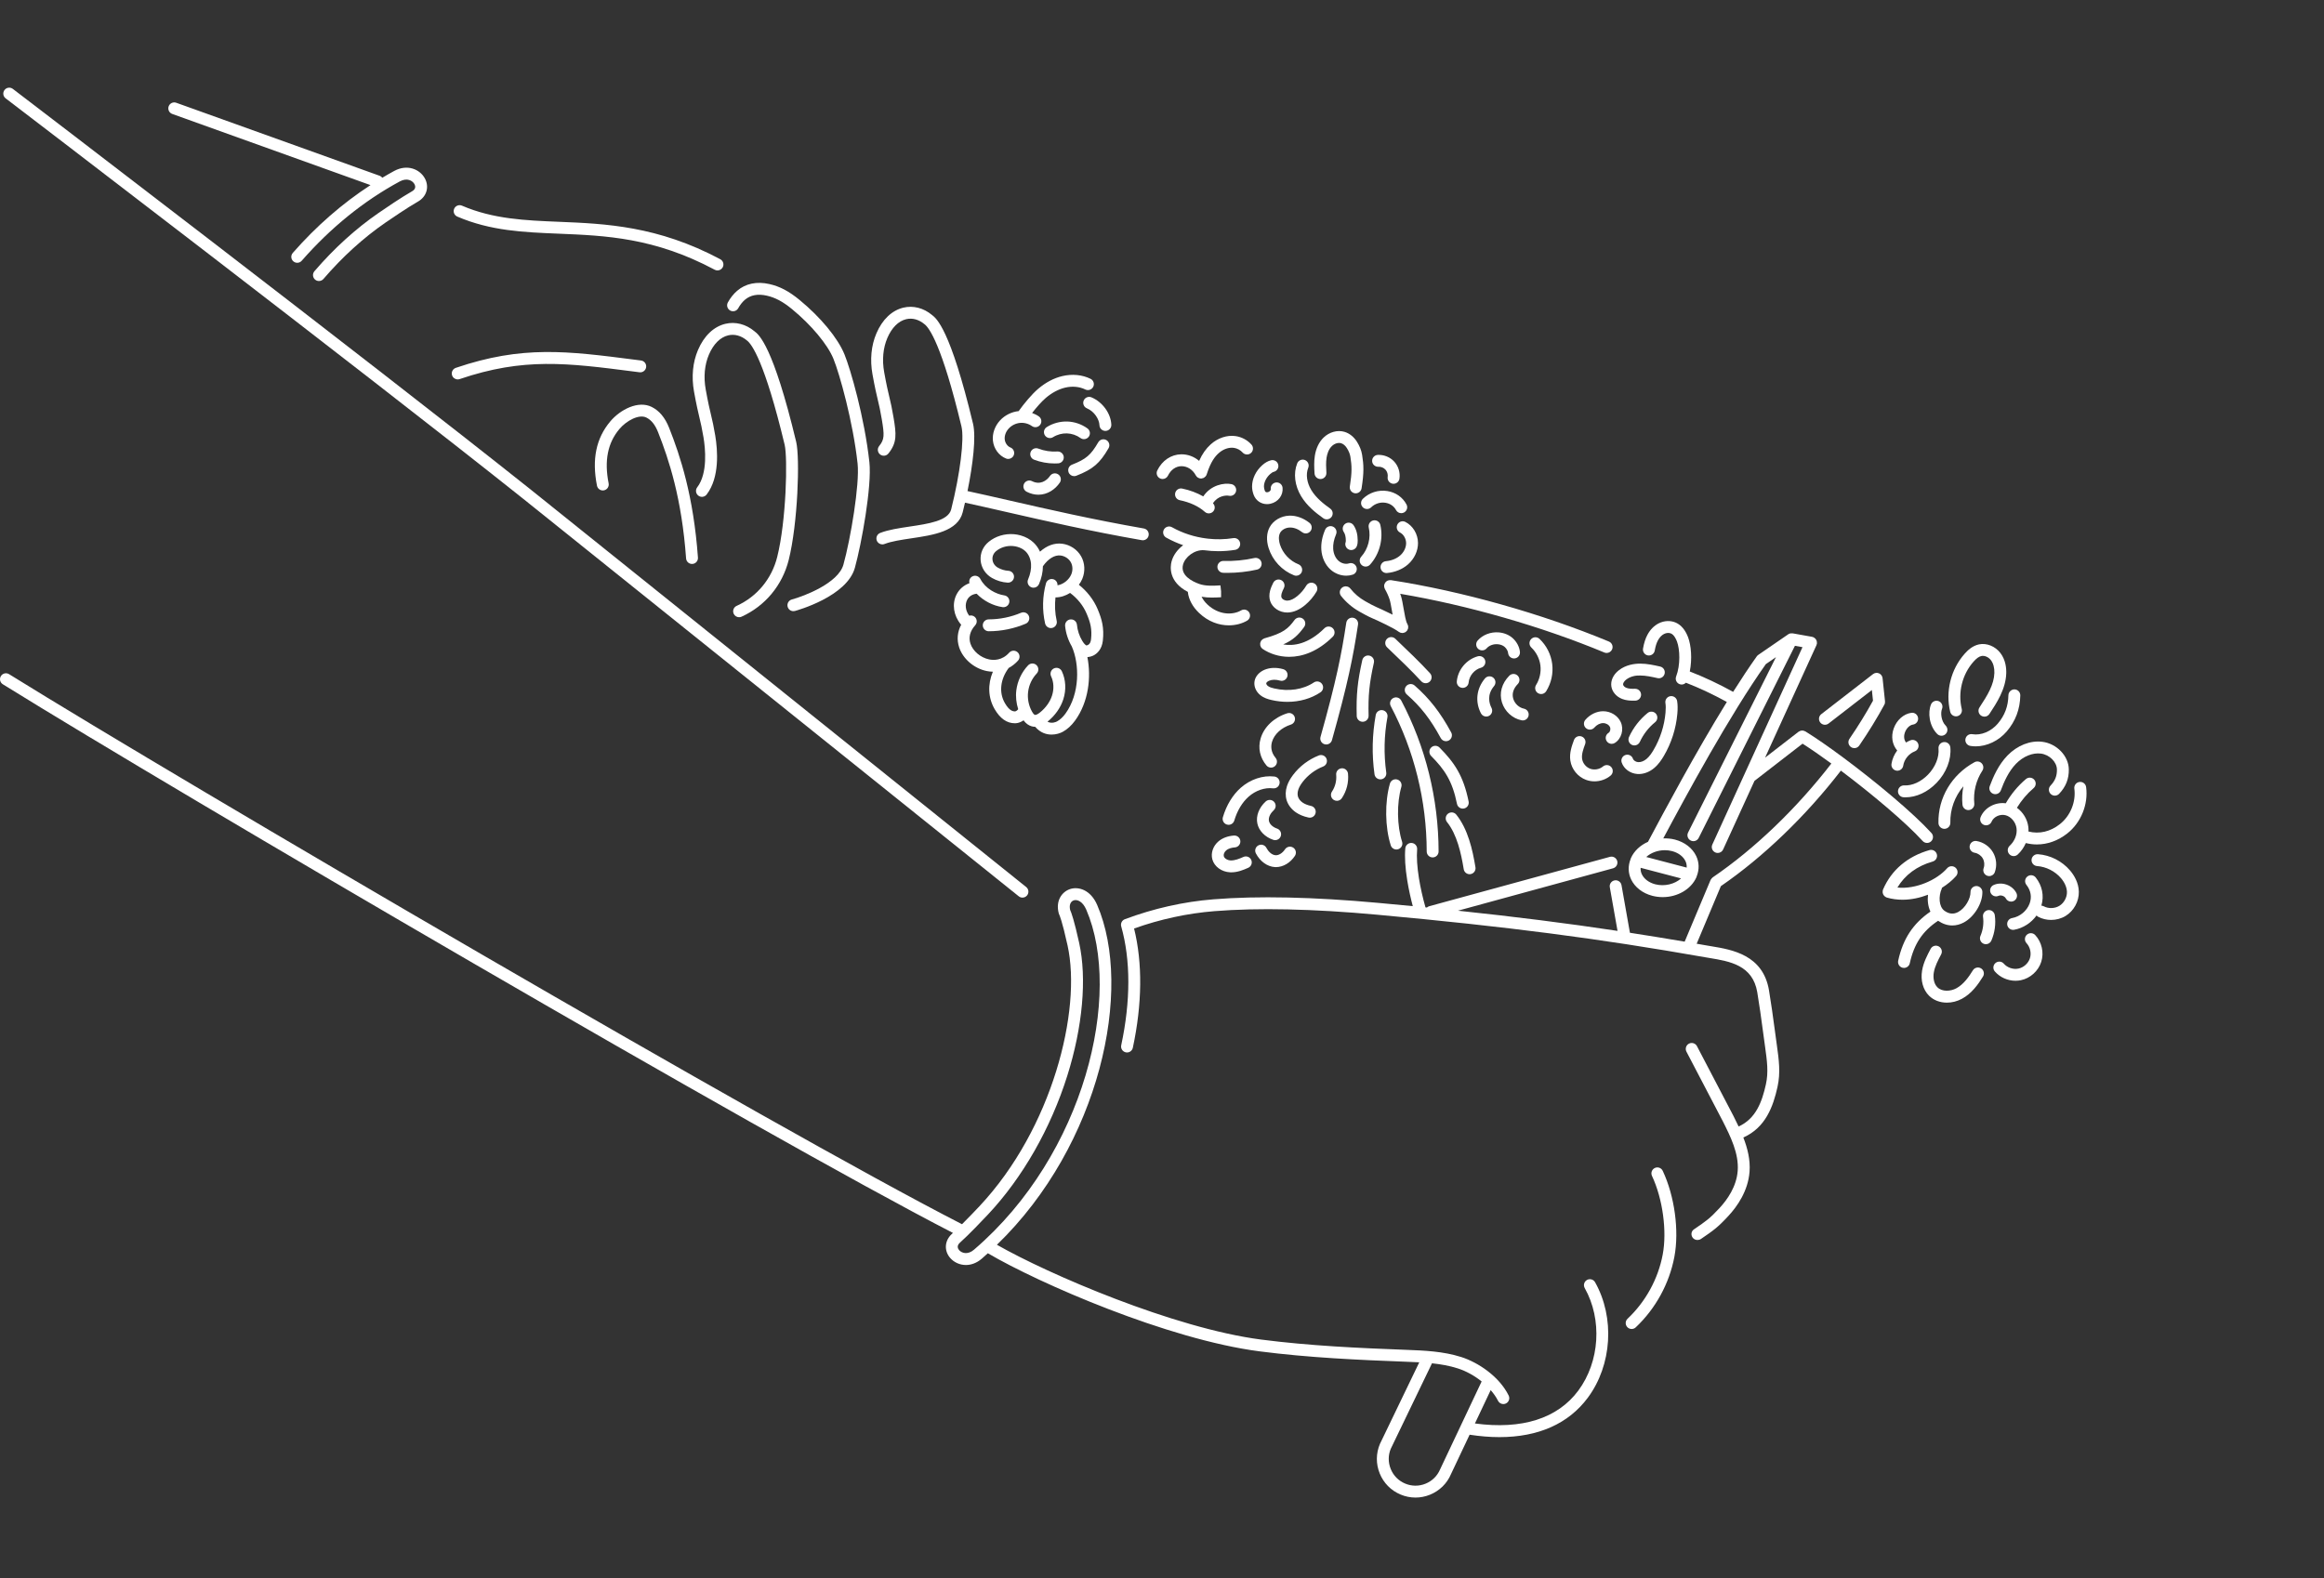
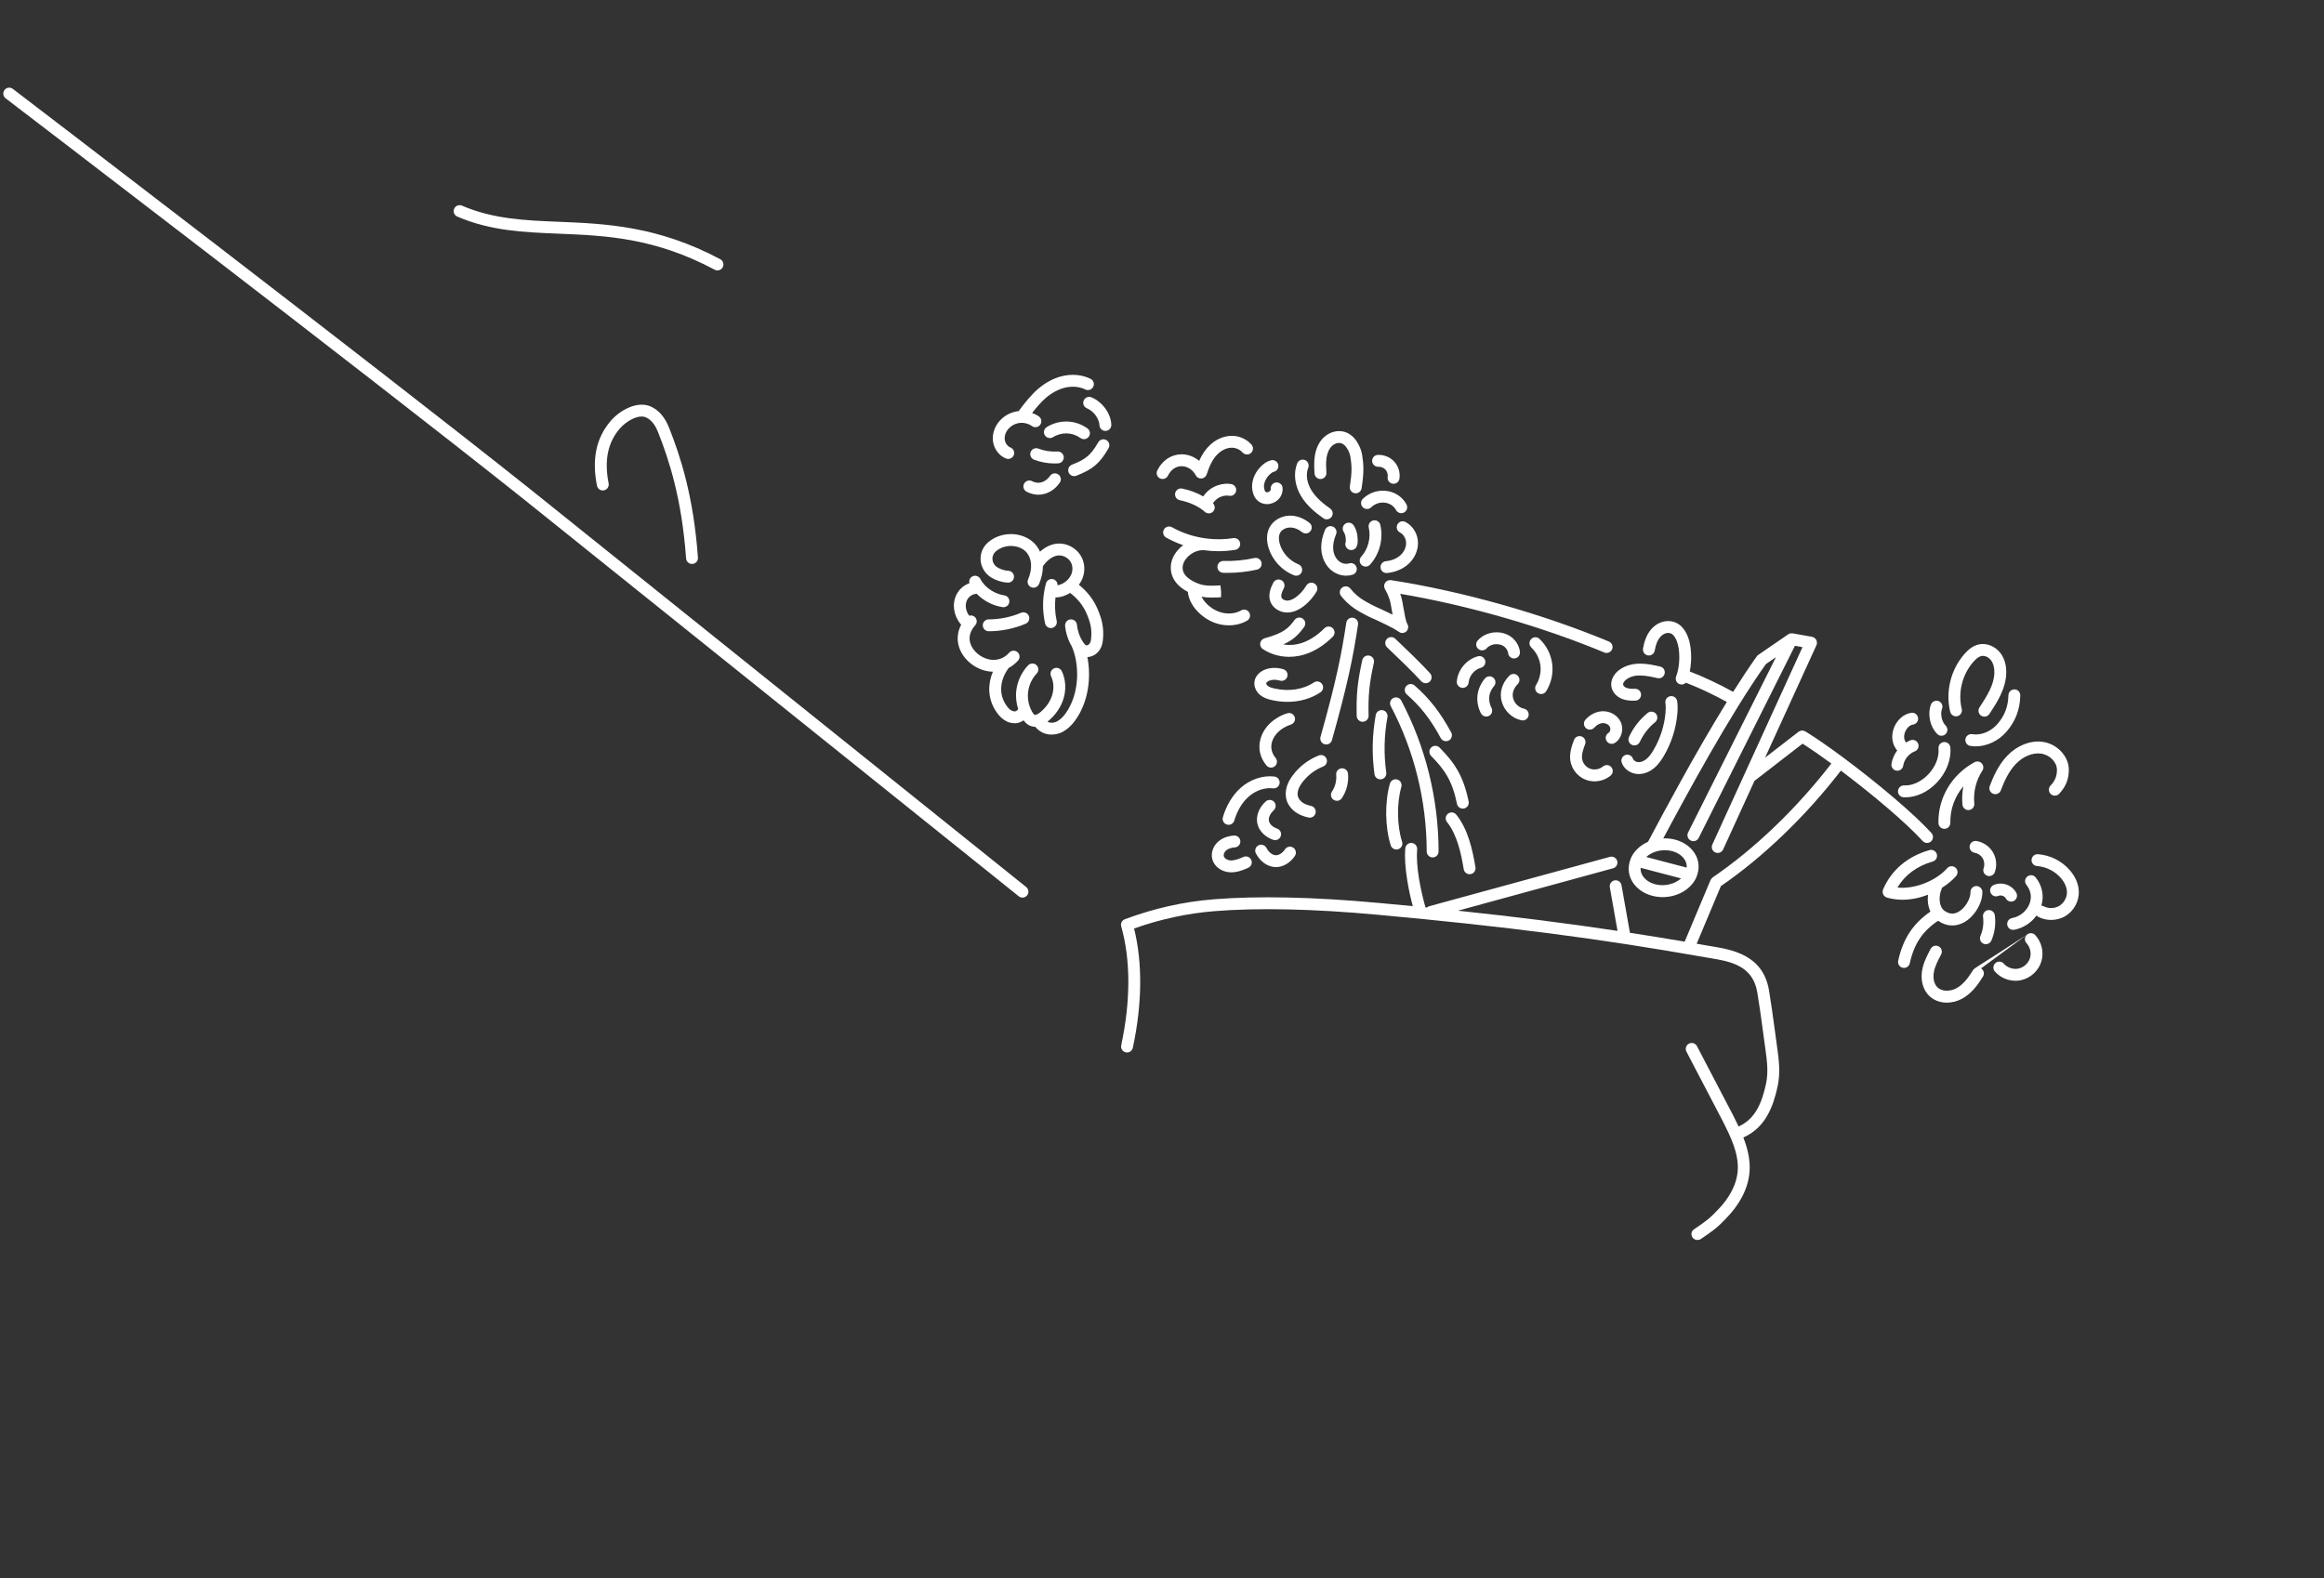
<svg xmlns="http://www.w3.org/2000/svg" width="265" height="180" viewBox="0 0 265 180">
  <rect x="0" y="0" width="265" height="180" fill="#333333" stroke="none" />
  <g fill="#FFF" fill-rule="evenodd" transform="translate(0 10)">
    <path d="M0.642,1.216 C1.045,1.524 41.186,32.17 59.692,46.918 L116.166,92.233 C116.29,92.333 116.44,92.382 116.589,92.382 C116.788,92.382 116.984,92.295 117.118,92.128 C117.352,91.837 117.305,91.411 117.014,91.176 L60.539,45.86 C42.019,31.102 1.867,0.447 1.464,0.139 C1.167,-0.087 0.742,-0.032 0.515,0.266 C0.288,0.564 0.344,0.989 0.642,1.216" />
-     <path d="M164.21 157.597C163.893 158.346 163.303 158.927 162.548 159.232 161.795 159.539 160.967 159.532 160.217 159.214 159.467 158.897 158.886 158.307 158.581 157.552 158.275 156.798 158.281 155.97 158.585 155.251L163.286 145.499C164.28 145.604 165.28 145.776 166.226 146.08 167.189 146.388 168.141 146.92 168.948 147.569L164.21 157.597zM111.062 132.542C110.334 133.167 109.654 132.918 109.374 132.599 109.231 132.435 109.05 132.104 109.46 131.739 110.476 130.831 112.041 129.182 112.668 128.515 116.6 124.326 119.808 118.709 121.701 112.7 123.455 107.127 123.949 101.604 123.055 97.548 122.493 95 122.168 94.097 122.026 93.787 121.9 93.253 122.056 92.829 122.431 92.698 122.843 92.557 123.462 92.826 123.863 93.754L123.863 93.753C128.006 103.354 123.767 121.646 111.062 132.542L111.062 132.542zM180.959 135.994C180.633 136.178 180.518 136.591 180.702 136.918 182.722 140.502 182.42 145.312 179.968 148.616 177.605 151.8 173.535 153.084 168.182 152.361L169.98 148.557C170.322 148.949 170.609 149.358 170.814 149.772 170.932 150.01 171.172 150.149 171.422 150.149 171.522 150.149 171.625 150.126 171.721 150.079 172.057 149.913 172.194 149.506 172.028 149.171 170.95 146.991 168.545 145.4 166.64 144.789 164.56 144.123 162.346 144.04 160.394 143.966 155.026 143.765 149.32 143.507 143.78 142.789 133.89 141.506 119.53 135.331 113.677 131.98 125.466 120.573 129.24 102.795 125.107 93.217L125.107 93.217C124.362 91.492 122.965 91.077 121.985 91.419 121.103 91.727 120.335 92.727 120.732 94.197 120.744 94.242 120.772 94.306 120.792 94.347 120.805 94.371 121.098 94.968 121.732 97.84 123.366 105.256 119.987 118.737 111.68 127.588 111.276 128.017 110.477 128.86 109.698 129.636 88.537 118.801 21.316 79.481 1.035 66.896.717 66.699.299 66.796.102 67.115-.095 67.432.002 67.85.32 68.047 20.483 80.56 87.021 119.483 108.664 130.629 108.629 130.661 108.59 130.698 108.557 130.728 107.705 131.489 107.619 132.652 108.355 133.492 108.775 133.972 109.423 134.287 110.138 134.287 110.724 134.287 111.356 134.075 111.944 133.571 112.182 133.367 112.41 133.156 112.642 132.947 118.475 136.38 133.187 142.782 143.606 144.133 149.203 144.859 154.943 145.117 160.343 145.321 160.827 145.339 161.327 145.358 161.836 145.386L157.351 154.692C156.893 155.775 156.883 156.971 157.325 158.061 157.766 159.151 158.606 160.004 159.689 160.462 160.241 160.696 160.822 160.813 161.405 160.813 161.963 160.813 162.523 160.705 163.057 160.488 164.147 160.047 165 159.207 165.447 158.15L167.576 153.644C168.764 153.825 169.899 153.919 170.974 153.919 175.405 153.919 178.851 152.394 181.056 149.424 183.817 145.704 184.157 140.288 181.882 136.252 181.699 135.926 181.286 135.811 180.959 135.994L180.959 135.994zM188.696 123.222C188.357 123.381 188.212 123.785 188.371 124.123 189.599 126.733 190.102 130.428 189.593 133.108 189.067 135.883 187.644 138.478 185.588 140.415 185.315 140.672 185.303 141.101 185.559 141.373 185.693 141.515 185.872 141.586 186.052 141.586 186.219 141.586 186.386 141.525 186.517 141.402 188.78 139.27 190.345 136.414 190.924 133.36 191.49 130.379 190.957 126.436 189.597 123.546 189.437 123.207 189.034 123.061 188.696 123.222" />
    <path d="M189.838 86.974C190.113 86.974 190.391 87.008 190.661 87.078 191.373 87.265 191.93 87.68 192.188 88.216 192.303 88.455 192.344 88.706 192.329 88.959L187.716 87.749C188.247 87.266 189.031 86.974 189.838 86.974M188.743 90.862C188.031 90.675 187.475 90.261 187.217 89.724 187.102 89.485 187.06 89.234 187.076 88.982L191.689 90.192C190.977 90.839 189.803 91.139 188.743 90.862M219.235 85.925C219.369 86.072 219.553 86.147 219.737 86.147 219.9 86.147 220.063 86.089 220.192 85.971 220.469 85.719 220.49 85.291 220.238 85.014 218.157 82.724 213.898 79.174 210.2 76.424 210.199 76.423 210.198 76.421 210.197 76.42 210.195 76.419 210.193 76.419 210.191 76.418 208.557 75.203 207.032 74.142 205.856 73.42 205.852 73.418 205.847 73.418 205.843 73.416 205.797 73.388 205.746 73.377 205.695 73.361 205.661 73.351 205.629 73.333 205.594 73.328 205.551 73.322 205.508 73.331 205.464 73.334 205.421 73.336 205.378 73.331 205.336 73.342 205.302 73.35 205.272 73.372 205.239 73.386 205.19 73.407 205.141 73.424 205.098 73.456 205.095 73.458 205.09 73.459 205.086 73.462L201.268 76.417 207.128 63.585C207.138 63.563 207.136 63.54 207.144 63.517 207.155 63.485 207.173 63.457 207.179 63.422 207.182 63.405 207.176 63.389 207.178 63.371 207.182 63.325 207.18 63.282 207.175 63.236 207.171 63.193 207.166 63.151 207.154 63.11 207.142 63.069 207.123 63.033 207.103 62.995 207.083 62.956 207.063 62.919 207.035 62.884 207.009 62.851 206.978 62.825 206.946 62.798 206.911 62.767 206.875 62.739 206.833 62.716 206.819 62.708 206.809 62.694 206.793 62.687 206.766 62.675 206.738 62.676 206.711 62.667 206.683 62.659 206.66 62.641 206.631 62.636L204.412 62.24C204.4 62.238 204.388 62.242 204.376 62.24 204.318 62.233 204.26 62.236 204.202 62.244 204.177 62.247 204.152 62.246 204.128 62.252 204.051 62.271 203.977 62.302 203.909 62.348L203.906 62.35C203.906 62.35 203.906 62.35 203.905 62.351L200.489 64.699C200.424 64.744 200.367 64.8 200.321 64.864 199.448 66.092 198.539 67.466 197.625 68.914 196.002 68.016 194.293 67.212 192.682 66.59 192.97 65.147 192.835 63.604 192.488 62.686 192.177 61.867 191.717 61.31 191.12 61.032 190.516 60.751 189.774 60.777 189.137 61.1 188.612 61.366 188.169 61.815 187.855 62.402 187.622 62.838 187.462 63.337 187.351 63.973 187.287 64.341 187.534 64.692 187.902 64.756 188.268 64.82 188.622 64.574 188.686 64.206 188.771 63.716 188.887 63.346 189.05 63.041 189.23 62.707 189.477 62.446 189.748 62.309 190.015 62.174 190.321 62.156 190.548 62.261 190.878 62.415 191.096 62.838 191.22 63.166 191.563 64.072 191.625 65.855 191.126 67.159 190.991 67.508 191.167 67.9 191.516 68.034 191.596 68.064 191.678 68.079 191.758 68.079 191.94 68.079 192.111 68 192.238 67.871 193.758 68.461 195.369 69.218 196.907 70.066 193.319 75.876 189.754 82.561 187.916 86.019 187.05 86.404 186.338 87.045 185.968 87.878 185.955 87.907 185.951 87.938 185.939 87.967 185.938 87.972 185.934 87.976 185.933 87.981 185.932 87.984 185.933 87.987 185.932 87.99 185.626 88.756 185.641 89.575 185.996 90.312 186.426 91.207 187.302 91.885 188.399 92.173 188.795 92.276 189.198 92.326 189.594 92.326 191.257 92.326 192.818 91.454 193.436 90.062 193.448 90.034 193.452 90.005 193.463 89.977 193.466 89.971 193.47 89.966 193.472 89.959 193.473 89.956 193.472 89.953 193.472 89.95 193.778 89.185 193.763 88.365 193.408 87.628 192.978 86.733 192.102 86.056 191.005 85.768 190.558 85.65 190.104 85.614 189.658 85.629 192.266 80.738 197.209 71.601 201.356 65.748L202.509 64.955 192.487 84.963C192.319 85.298 192.455 85.705 192.789 85.872 193.126 86.041 193.531 85.904 193.699 85.57L204.672 63.662 205.533 63.816 198.919 78.301C198.915 78.308 198.913 78.314 198.91 78.321L195.252 86.33C195.097 86.671 195.246 87.073 195.587 87.228 195.678 87.27 195.774 87.29 195.867 87.29 196.125 87.29 196.371 87.142 196.484 86.893L200.058 79.068 205.54 74.824C206.485 75.424 207.611 76.203 208.824 77.091 204.875 82.205 200.096 86.802 195.295 90.075 195.279 90.086 195.27 90.103 195.256 90.115 195.22 90.144 195.189 90.177 195.16 90.213 195.131 90.249 195.105 90.284 195.084 90.325 195.075 90.342 195.06 90.354 195.052 90.372L192.098 97.406C189.989 97.047 187.919 96.71 185.856 96.392L184.897 90.964C184.832 90.596 184.48 90.35 184.112 90.415 183.744 90.48 183.498 90.832 183.563 91.2L184.443 96.177C178.625 95.302 172.796 94.565 166.245 93.874L183.933 89.039C184.294 88.94 184.506 88.568 184.408 88.207 184.308 87.845 183.933 87.634 183.575 87.732L162.969 93.365C162.867 93.393 162.782 93.446 162.707 93.511 162.651 93.506 162.599 93.5 162.543 93.495 162.233 92.402 161.971 91.243 161.802 90.195 161.59 88.883 161.518 87.737 161.592 86.881 161.625 86.509 161.349 86.18 160.976 86.148 160.613 86.115 160.275 86.391 160.243 86.764 160.157 87.743 160.231 88.97 160.464 90.41 160.644 91.527 160.882 92.547 161.097 93.355 159.812 93.23 158.506 93.106 157.153 92.983 149.748 92.305 143.425 92.169 138.362 92.577 134.95 92.853 131.553 93.616 128.265 94.846 127.935 94.969 127.755 95.325 127.85 95.664 128.931 99.498 128.931 104.187 127.85 109.225 127.771 109.591 128.004 109.951 128.37 110.03 128.738 110.111 129.096 109.875 129.174 109.51 130.245 104.517 130.292 99.83 129.316 95.905 132.306 94.842 135.383 94.177 138.471 93.928 143.457 93.525 149.701 93.661 157.03 94.332 171.757 95.678 182.231 97.036 194.387 99.177L194.945 99.271C197.247 99.653 199.855 100.085 200.377 103.177 200.617 104.597 200.811 106.029 201.035 107.686L201.263 109.356C201.491 110.993 201.671 112.286 201.362 113.677 200.923 115.66 200.227 117.597 198.249 118.489 198.053 118.072 197.853 117.668 197.661 117.287L193.501 109.326C193.328 108.994 192.918 108.866 192.587 109.039 192.256 109.212 192.128 109.621 192.3 109.953L196.455 117.904C197.317 119.621 198.295 121.567 198.146 123.544 198.01 125.353 196.951 126.842 196.089 127.773 194.964 128.987 194.59 129.243 193.154 130.223 192.845 130.434 192.787 130.84 192.998 131.149 193.127 131.337 193.341 131.435 193.559 131.435 193.699 131.435 193.84 131.394 193.962 131.312 195.377 130.345 195.854 130.02 197.082 128.694 198.092 127.605 199.331 125.845 199.497 123.646 199.599 122.279 199.262 120.961 198.789 119.743 201.334 118.613 202.191 116.201 202.686 113.97 203.046 112.341 202.842 110.871 202.605 109.169L202.378 107.504C202.152 105.835 201.956 104.393 201.713 102.951 201.029 98.907 197.502 98.322 195.167 97.935L194.622 97.843C194.234 97.775 193.853 97.709 193.468 97.642L196.227 91.073C201.093 87.726 205.921 83.071 209.912 77.899 213.412 80.533 217.296 83.791 219.235 85.925M73.704 37.627C74.276 37.912 74.701 38.444 75.04 39.301 76.269 42.405 77.742 46.845 78.233 53.695 78.259 54.052 78.556 54.324 78.908 54.324 78.925 54.324 78.941 54.324 78.958 54.323 79.331 54.296 79.612 53.972 79.585 53.598 79.08 46.564 77.564 41.996 76.3 38.803 75.836 37.633 75.185 36.851 74.309 36.414 72.784 35.654 70.737 36.7 69.585 38.071 67.972 39.991 67.477 42.386 68.071 45.394 68.144 45.761 68.498 46.001 68.867 45.928 69.234 45.855 69.473 45.499 69.4 45.132 68.891 42.552 69.291 40.528 70.622 38.943 71.438 37.972 72.869 37.21 73.704 37.627M52.142 14.703C55.94 16.336 59.706 16.49 63.692 16.653 69.072 16.874 74.634 17.102 81.494 20.765 81.595 20.819 81.705 20.845 81.812 20.845 82.055 20.845 82.289 20.715 82.411 20.486 82.587 20.156 82.462 19.746 82.133 19.569 75 15.761 69.022 15.516 63.748 15.299 59.89 15.142 56.246 14.992 52.677 13.458 52.334 13.31 51.935 13.469 51.787 13.813 51.64 14.156 51.798 14.555 52.142 14.703" />
-     <path d="M208.508 72.527L213.445 68.705 213.573 69.92C212.788 71.352 211.886 72.815 210.889 74.272 210.678 74.581 210.757 75.002 211.066 75.214 211.183 75.294 211.316 75.332 211.448 75.332 211.664 75.332 211.876 75.229 212.008 75.037 213.073 73.479 214.035 71.913 214.865 70.381 214.931 70.261 214.958 70.124 214.943 69.988L214.665 67.354C214.639 67.109 214.483 66.898 214.257 66.802 214.032 66.705 213.771 66.739 213.576 66.889L207.678 71.455C207.382 71.684 207.328 72.11 207.557 72.406 207.787 72.702 208.212 72.755 208.508 72.527M83.266 25.42C83.596 25.599 84.006 25.477 84.184 25.148 84.384 24.781 84.66 24.432 84.941 24.192 85.576 23.649 86.416 23.492 87.436 23.723 88.411 23.944 89.273 24.405 90.316 25.263 92.519 27.073 94.371 29.294 95.035 30.923 95.746 32.664 97.273 38.143 97.788 42.863 98.045 45.228 96.985 51.494 96.173 54.404 95.585 56.51 91.726 57.988 90.289 58.379 89.929 58.477 89.716 58.85 89.814 59.21 89.896 59.512 90.169 59.71 90.467 59.71 90.526 59.71 90.585 59.703 90.645 59.687 90.886 59.621 96.562 58.046 97.478 54.769 98.231 52.072 99.432 45.448 99.135 42.717 98.581 37.636 96.983 32.109 96.29 30.411 95.535 28.562 93.576 26.188 91.177 24.216 89.96 23.215 88.93 22.673 87.736 22.401 86.296 22.075 85.024 22.338 84.06 23.163 83.652 23.511 83.273 23.986 82.994 24.501 82.815 24.83 82.937 25.241 83.266 25.42" />
-     <path d="M79.594 29.91C78.99 31.324 78.832 32.967 79.137 34.662 79.414 36.197 79.599 36.976 79.762 37.662 79.915 38.304 80.047 38.858 80.221 39.901 80.415 41.073 80.736 43.974 79.503 45.581 79.275 45.877 79.331 46.303 79.628 46.53 79.924 46.758 80.349 46.702 80.577 46.405 82.078 44.451 81.836 41.352 81.557 39.679 81.376 38.59 81.239 38.014 81.081 37.348 80.921 36.679 80.741 35.92 80.471 34.422 80.213 32.988 80.34 31.612 80.839 30.442 81.352 29.244 82.129 28.467 83.029 28.252 83.758 28.077 84.514 28.281 85.184 28.843 85.712 29.244 87.188 31.206 89.47 40.721 89.831 42.23 89.658 49.411 88.622 53.535 87.996 56.028 86.31 58.059 83.997 59.106 83.657 59.26 83.506 59.662 83.66 60.003 83.773 60.253 84.02 60.401 84.277 60.401 84.371 60.401 84.466 60.382 84.557 60.341 87.248 59.122 89.209 56.762 89.936 53.866 90.971 49.745 91.23 42.252 90.788 40.405 88.146 29.392 86.533 28.167 86.029 27.785 85.062 26.972 83.854 26.662 82.715 26.934 81.386 27.251 80.278 28.308 79.594 29.91M100.101 35.641C100.251 36.27 100.381 36.814 100.551 37.838 100.853 39.654 100.86 40.116 100.247 40.878 100.012 41.17 100.059 41.597 100.351 41.831 100.642 42.066 101.069 42.019 101.303 41.727 102.309 40.475 102.203 39.509 101.888 37.616 101.71 36.546 101.575 35.98 101.42 35.327 101.263 34.67 101.086 33.925 100.821 32.454 100.568 31.048 100.693 29.699 101.182 28.552 101.683 27.38 102.444 26.618 103.324 26.409 104.035 26.238 104.774 26.437 105.43 26.987 105.947 27.38 107.394 29.304 109.634 38.644 109.974 40.062 109.481 44.038 108.461 48.098 108.133 49.404 105.888 49.739 103.717 50.062 102.475 50.248 101.302 50.423 100.367 50.786 100.018 50.921 99.845 51.314 99.981 51.663 100.085 51.931 100.341 52.095 100.612 52.095 100.694 52.095 100.777 52.081 100.857 52.049 101.652 51.74 102.752 51.577 103.917 51.402 106.406 51.032 109.227 50.611 109.775 48.428 109.865 48.072 109.951 47.706 110.036 47.336 111.489 47.65 113.057 48.008 114.75 48.396 119.228 49.42 124.305 50.582 130.193 51.613 130.233 51.62 130.272 51.623 130.311 51.623 130.634 51.623 130.92 51.392 130.978 51.063 131.042 50.694 130.796 50.343 130.427 50.279 124.572 49.254 119.514 48.096 115.051 47.074 113.354 46.686 111.781 46.327 110.323 46.012 110.943 42.967 111.313 39.834 110.952 38.328 108.357 27.509 106.771 26.304 106.275 25.929 105.323 25.128 104.132 24.823 103.009 25.09 101.701 25.403 100.61 26.443 99.936 28.02 99.342 29.41 99.187 31.027 99.487 32.694 99.759 34.202 99.941 34.966 100.101 35.641M52.194 33.276C52.266 33.276 52.34 33.264 52.412 33.24 59.698 30.761 64.678 31.402 72.214 32.371L72.921 32.462C73.287 32.512 73.631 32.248 73.679 31.876 73.726 31.505 73.464 31.165 73.093 31.118L72.387 31.028C64.663 30.034 59.559 29.377 51.975 31.957 51.622 32.077 51.432 32.462 51.552 32.817 51.648 33.099 51.912 33.276 52.194 33.276M19.641 2.997L42.247 11.114C39.038 13.201 36.064 15.789 33.384 18.85 33.138 19.132 33.166 19.56 33.447 19.806 33.729 20.053 34.156 20.024 34.403 19.743 37.715 15.96 41.48 12.915 45.592 10.691 46.437 10.235 47.049 10.622 47.254 10.992 47.36 11.184 47.467 11.545 46.989 11.816 45.788 12.497 43.919 13.771 43.171 14.287 40.558 16.088 38.097 18.325 35.855 20.934 35.61 21.218 35.643 21.646 35.927 21.89 36.055 21.999 36.212 22.053 36.368 22.053 36.559 22.053 36.748 21.973 36.882 21.817 39.049 19.296 41.423 17.138 43.94 15.402 44.512 15.008 46.471 13.668 47.657 12.994 48.652 12.43 48.98 11.312 48.439 10.335 47.877 9.32 46.463 8.681 44.948 9.499 44.492 9.745 44.042 10.007 43.593 10.273 43.518 10.179 43.426 10.098 43.305 10.054L20.098 1.721C19.745 1.594 19.359 1.777 19.232 2.13 19.106 2.482 19.288 2.87 19.641 2.997M234.883 84.002C233.789 84.865 232.534 85.154 231.303 84.844 231.31 84.662 231.307 84.481 231.283 84.301 231.169 83.423 230.672 82.634 229.984 82.136 230.497 81.298 231.142 80.526 231.887 79.894 232.173 79.653 232.208 79.225 231.966 78.94 231.723 78.655 231.296 78.619 231.011 78.861 230.086 79.645 229.32 80.577 228.714 81.623 227.519 81.465 226.302 82.108 225.846 83.196 225.702 83.541 225.865 83.938 226.21 84.083 226.554 84.227 226.952 84.065 227.097 83.719 227.33 83.161 228.056 82.823 228.688 82.985 229.322 83.146 229.848 83.774 229.94 84.477 230.033 85.179 229.733 85.943 229.158 86.471 228.883 86.724 228.864 87.152 229.117 87.428 229.251 87.574 229.434 87.647 229.616 87.647 229.78 87.647 229.944 87.588 230.075 87.469 230.478 87.098 230.788 86.646 230.999 86.16 231.416 86.262 231.836 86.318 232.255 86.318 233.47 86.318 234.673 85.893 235.722 85.067 237.292 83.832 238.137 81.754 237.875 79.773 237.826 79.403 237.486 79.14 237.115 79.191 236.744 79.24 236.483 79.58 236.532 79.951 236.732 81.466 236.085 83.057 234.883 84.002" />
-     <path d="M226.884 79.669C226.753 80.019 226.93 80.41 227.281 80.54 227.632 80.674 228.022 80.494 228.153 80.144 228.507 79.197 229.024 77.997 229.883 77.114 230.705 76.269 231.768 75.837 232.711 75.953 233.695 76.076 234.536 76.911 234.547 77.776 234.557 78.51 234.338 79.058 233.815 79.608 233.558 79.88 233.57 80.308 233.841 80.566 233.972 80.691 234.14 80.752 234.307 80.752 234.487 80.752 234.666 80.681 234.799 80.541 235.565 79.733 235.916 78.849 235.902 77.759 235.883 76.227 234.526 74.814 232.878 74.609 231.506 74.436 230.026 75.022 228.911 76.169 227.877 77.233 227.285 78.598 226.884 79.669M232.378 87.431C232.012 87.409 231.681 87.685 231.653 88.058 231.626 88.432 231.907 88.756 232.28 88.783 233.315 88.858 234.336 89.375 235.01 90.165 235.436 90.666 235.677 91.224 235.689 91.736 235.704 92.354 235.361 92.987 234.835 93.312 234.31 93.637 233.589 93.661 233.043 93.371 232.956 93.325 232.863 93.302 232.771 93.296 233.102 92.189 232.878 91.032 232.128 90.085 231.896 89.792 231.469 89.741 231.176 89.975 230.883 90.207 230.833 90.633 231.065 90.926 231.577 91.572 231.705 92.332 231.427 93.068 231.108 93.91 230.324 94.557 229.43 94.716 229.062 94.782 228.817 95.134 228.883 95.502 228.941 95.83 229.226 96.06 229.549 96.06 229.588 96.06 229.628 96.057 229.668 96.05 230.694 95.867 231.623 95.258 232.224 94.418 232.276 94.476 232.335 94.529 232.408 94.568 232.862 94.809 233.372 94.928 233.883 94.928 234.465 94.928 235.048 94.772 235.547 94.465 236.483 93.887 237.07 92.803 237.044 91.704 237.019 90.651 236.486 89.809 236.042 89.287 235.124 88.21 233.788 87.534 232.378 87.431M231.112 96.621C230.839 96.877 230.824 97.305 231.08 97.579 231.496 98.025 231.652 98.716 231.467 99.297 231.282 99.879 230.755 100.354 230.158 100.477 229.559 100.601 228.889 100.375 228.488 99.915 228.243 99.633 227.815 99.604 227.533 99.849 227.25 100.094 227.22 100.523 227.467 100.805 228.055 101.481 228.935 101.866 229.823 101.866 230.027 101.866 230.232 101.846 230.433 101.804 231.511 101.581 232.424 100.758 232.758 99.708 233.092 98.658 232.822 97.459 232.07 96.654 231.814 96.38 231.385 96.366 231.112 96.621M225.895 100.455C225.576 100.259 225.159 100.357 224.963 100.675 224.489 101.442 223.895 102.285 223.073 102.728 222.433 103.073 221.459 103.149 220.916 102.609 220.478 102.174 220.418 101.453 220.508 100.921 220.627 100.217 220.991 99.527 221.344 98.86 221.519 98.529 221.393 98.119 221.062 97.944 220.73 97.769 220.32 97.896 220.146 98.227 219.762 98.953 219.326 99.777 219.172 100.696 218.982 101.817 219.277 102.891 219.961 103.57 220.487 104.093 221.223 104.363 222.001 104.363 222.572 104.363 223.166 104.218 223.716 103.921 224.819 103.326 225.548 102.307 226.115 101.387 226.312 101.069 226.213 100.651 225.895 100.455" />
+     <path d="M226.884 79.669C226.753 80.019 226.93 80.41 227.281 80.54 227.632 80.674 228.022 80.494 228.153 80.144 228.507 79.197 229.024 77.997 229.883 77.114 230.705 76.269 231.768 75.837 232.711 75.953 233.695 76.076 234.536 76.911 234.547 77.776 234.557 78.51 234.338 79.058 233.815 79.608 233.558 79.88 233.57 80.308 233.841 80.566 233.972 80.691 234.14 80.752 234.307 80.752 234.487 80.752 234.666 80.681 234.799 80.541 235.565 79.733 235.916 78.849 235.902 77.759 235.883 76.227 234.526 74.814 232.878 74.609 231.506 74.436 230.026 75.022 228.911 76.169 227.877 77.233 227.285 78.598 226.884 79.669M232.378 87.431C232.012 87.409 231.681 87.685 231.653 88.058 231.626 88.432 231.907 88.756 232.28 88.783 233.315 88.858 234.336 89.375 235.01 90.165 235.436 90.666 235.677 91.224 235.689 91.736 235.704 92.354 235.361 92.987 234.835 93.312 234.31 93.637 233.589 93.661 233.043 93.371 232.956 93.325 232.863 93.302 232.771 93.296 233.102 92.189 232.878 91.032 232.128 90.085 231.896 89.792 231.469 89.741 231.176 89.975 230.883 90.207 230.833 90.633 231.065 90.926 231.577 91.572 231.705 92.332 231.427 93.068 231.108 93.91 230.324 94.557 229.43 94.716 229.062 94.782 228.817 95.134 228.883 95.502 228.941 95.83 229.226 96.06 229.549 96.06 229.588 96.06 229.628 96.057 229.668 96.05 230.694 95.867 231.623 95.258 232.224 94.418 232.276 94.476 232.335 94.529 232.408 94.568 232.862 94.809 233.372 94.928 233.883 94.928 234.465 94.928 235.048 94.772 235.547 94.465 236.483 93.887 237.07 92.803 237.044 91.704 237.019 90.651 236.486 89.809 236.042 89.287 235.124 88.21 233.788 87.534 232.378 87.431M231.112 96.621C230.839 96.877 230.824 97.305 231.08 97.579 231.496 98.025 231.652 98.716 231.467 99.297 231.282 99.879 230.755 100.354 230.158 100.477 229.559 100.601 228.889 100.375 228.488 99.915 228.243 99.633 227.815 99.604 227.533 99.849 227.25 100.094 227.22 100.523 227.467 100.805 228.055 101.481 228.935 101.866 229.823 101.866 230.027 101.866 230.232 101.846 230.433 101.804 231.511 101.581 232.424 100.758 232.758 99.708 233.092 98.658 232.822 97.459 232.07 96.654 231.814 96.38 231.385 96.366 231.112 96.621C225.576 100.259 225.159 100.357 224.963 100.675 224.489 101.442 223.895 102.285 223.073 102.728 222.433 103.073 221.459 103.149 220.916 102.609 220.478 102.174 220.418 101.453 220.508 100.921 220.627 100.217 220.991 99.527 221.344 98.86 221.519 98.529 221.393 98.119 221.062 97.944 220.73 97.769 220.32 97.896 220.146 98.227 219.762 98.953 219.326 99.777 219.172 100.696 218.982 101.817 219.277 102.891 219.961 103.57 220.487 104.093 221.223 104.363 222.001 104.363 222.572 104.363 223.166 104.218 223.716 103.921 224.819 103.326 225.548 102.307 226.115 101.387 226.312 101.069 226.213 100.651 225.895 100.455" />
    <path d="M220.995 95.024C221.512 95.378 222.063 95.56 222.616 95.56 223.056 95.56 223.498 95.448 223.924 95.22 225.127 94.578 226.078 93.009 226.045 91.722 226.036 91.347 225.699 91.051 225.35 91.062 224.976 91.072 224.681 91.383 224.69 91.757 224.709 92.464 224.113 93.584 223.286 94.024 222.762 94.305 222.25 94.259 221.727 93.887 221.07 93.421 221.033 92.21 221.409 91.371 221.425 91.336 221.424 91.299 221.434 91.263 222.063 90.866 222.62 90.412 223.048 89.922 223.294 89.64 223.264 89.213 222.982 88.967 222.701 88.722 222.272 88.75 222.026 89.033 220.859 90.372 218.45 91.45 216.357 91.234 217.213 89.8 218.587 88.779 220.386 88.265 220.746 88.162 220.954 87.787 220.851 87.427 220.748 87.067 220.37 86.861 220.014 86.962 217.506 87.679 215.676 89.233 214.718 91.458 214.712 91.472 214.715 91.486 214.71 91.499 214.705 91.512 214.695 91.521 214.691 91.534 214.682 91.565 214.688 91.595 214.683 91.626 214.676 91.672 214.668 91.717 214.671 91.763 214.673 91.807 214.684 91.846 214.695 91.888 214.705 91.93 214.715 91.971 214.734 92.011 214.752 92.05 214.777 92.084 214.803 92.119 214.828 92.154 214.852 92.188 214.885 92.217 214.918 92.248 214.956 92.27 214.996 92.294 215.023 92.311 215.043 92.335 215.073 92.348 215.086 92.353 215.099 92.351 215.112 92.356 215.126 92.361 215.136 92.372 215.15 92.376 215.731 92.546 216.332 92.624 216.937 92.624 217.929 92.624 218.923 92.407 219.845 92.055 219.769 92.715 219.848 93.394 220.122 93.979 218.143 95.333 216.992 97.083 216.446 99.579 216.366 99.944 216.597 100.306 216.962 100.386 217.011 100.396 217.06 100.401 217.108 100.401 217.42 100.401 217.7 100.185 217.769 99.869 218.251 97.664 219.234 96.194 220.995 95.024M223.775 81.788C223.812 82.16 224.141 82.436 224.516 82.396 224.888 82.36 225.16 82.029 225.124 81.656 224.996 80.341 225.321 79.007 226.044 77.9 226.213 77.64 226.184 77.298 225.973 77.07 225.763 76.843 225.423 76.788 225.152 76.935 222.548 78.353 220.971 81.013 221.037 83.876 221.046 84.245 221.348 84.538 221.715 84.538 221.72 84.538 221.726 84.538 221.731 84.538 222.105 84.529 222.401 84.22 222.393 83.845 222.357 82.309 222.9 80.843 223.881 79.683 223.744 80.372 223.706 81.082 223.775 81.788M216.423 80.222C216.401 80.596 216.687 80.916 217.061 80.937 217.133 80.941 217.204 80.943 217.277 80.943 218.523 80.943 219.806 80.349 220.826 79.29 221.934 78.142 222.519 76.633 222.393 75.253 222.359 74.881 222.031 74.606 221.656 74.641 221.284 74.675 221.009 75.005 221.044 75.378 221.135 76.37 220.689 77.481 219.851 78.35 219.057 79.173 218.038 79.633 217.136 79.584 216.767 79.563 216.443 79.849 216.423 80.222M224.893 73.742C224.516 73.681 224.175 73.931 224.114 74.3 224.053 74.669 224.302 75.017 224.672 75.079 224.874 75.112 225.079 75.129 225.286 75.129 226.574 75.129 227.913 74.495 228.831 73.418 229.833 72.24 230.336 70.901 230.369 69.323 230.377 68.948 230.08 68.639 229.706 68.631 229.358 68.624 229.022 68.92 229.014 69.294 228.988 70.565 228.601 71.597 227.799 72.54 227.035 73.436 225.893 73.909 224.893 73.742" />
    <path d="M223.195 71.687C223.558 71.598 223.782 71.232 223.693 70.868 223.236 68.986 223.75 66.917 225.037 65.469 225.374 65.089 225.66 64.884 225.935 64.826 226.302 64.749 226.747 64.945 227.021 65.303 227.294 65.66 227.433 66.179 227.413 66.767 227.367 68.086 226.649 69.275 225.714 70.693 225.508 71.005 225.594 71.425 225.906 71.631 226.022 71.707 226.151 71.743 226.279 71.743 226.499 71.743 226.715 71.636 226.845 71.438 227.674 70.182 228.704 68.618 228.767 66.814 228.789 66.177 228.691 65.255 228.097 64.479 227.506 63.709 226.527 63.316 225.655 63.5 224.901 63.66 224.362 64.187 224.023 64.569 222.447 66.345 221.815 68.881 222.377 71.189 222.465 71.552 222.833 71.775 223.195 71.687M216.249 77.901C216.283 77.906 216.317 77.908 216.351 77.908 216.681 77.908 216.969 77.668 217.02 77.333 217.129 76.617 217.657 75.962 218.333 75.703 218.683 75.569 218.858 75.177 218.724 74.828 218.59 74.478 218.197 74.304 217.849 74.438 217.671 74.506 217.503 74.594 217.341 74.691 217.01 74.27 217.136 73.754 217.212 73.544 217.383 73.067 217.762 72.698 218.135 72.646 218.505 72.594 218.764 72.252 218.712 71.881 218.66 71.51 218.318 71.248 217.947 71.304 217.07 71.426 216.281 72.126 215.936 73.086 215.61 73.997 215.761 74.929 216.334 75.601 216 76.048 215.766 76.571 215.681 77.129 215.624 77.498 215.878 77.844 216.249 77.901M188.546 75.55C188.354 75.875 188.088 76.286 187.74 76.574 187.438 76.821 187.092 76.952 186.795 76.929 186.527 76.911 186.271 76.742 186.2 76.537 186.078 76.182 185.692 75.996 185.338 76.117 184.985 76.239 184.797 76.625 184.919 76.978 185.168 77.7 185.884 78.224 186.7 78.281 186.753 78.285 186.807 78.287 186.861 78.287 187.461 78.287 188.073 78.054 188.6 77.62 189.112 77.198 189.464 76.66 189.713 76.239 190.578 74.775 191.115 73.105 191.263 71.41 191.314 70.835 191.307 70.391 191.241 69.971 191.184 69.601 190.837 69.35 190.468 69.405 190.098 69.463 189.845 69.809 189.902 70.179 189.951 70.487 189.954 70.831 189.914 71.291 189.782 72.786 189.309 74.259 188.546 75.55M184.81 72.361C184.47 71.618 183.666 71.123 182.804 71.123L182.786 71.123C182.05 71.129 181.299 71.495 180.777 72.102 180.532 72.386 180.564 72.813 180.848 73.057 181.131 73.301 181.559 73.27 181.803 72.986 182.074 72.671 182.446 72.481 182.798 72.478L182.805 72.478C183.134 72.478 183.459 72.665 183.578 72.925 183.682 73.152 183.605 73.475 183.418 73.59 183.1 73.786 183.001 74.203 183.197 74.522 183.324 74.73 183.546 74.844 183.774 74.844 183.895 74.844 184.018 74.812 184.129 74.744 184.892 74.275 185.197 73.205 184.81 72.361M180.348 74.002C179.997 73.875 179.608 74.053 179.478 74.404 179.236 75.061 178.935 75.878 179.061 76.748 179.206 77.742 179.914 78.609 180.862 78.955 181.167 79.067 181.49 79.122 181.814 79.122 182.477 79.122 183.141 78.893 183.656 78.463 183.943 78.222 183.981 77.795 183.741 77.508 183.502 77.222 183.075 77.183 182.786 77.423 182.392 77.754 181.804 77.856 181.327 77.683 180.847 77.507 180.475 77.053 180.402 76.553 180.325 76.024 180.551 75.413 180.75 74.873 180.879 74.522 180.7 74.132 180.348 74.002" />
    <path d="M186.368 75.024C186.625 75.024 186.871 74.877 186.985 74.627 187.382 73.756 187.986 72.977 188.73 72.375 189.021 72.139 189.066 71.713 188.831 71.421 188.596 71.131 188.168 71.085 187.878 71.321 186.97 72.056 186.236 73.004 185.752 74.065 185.597 74.406 185.747 74.808 186.087 74.963 186.179 75.004 186.274 75.024 186.368 75.024M183.74 68.299C183.836 68.918 184.305 69.462 184.964 69.72 185.396 69.889 185.839 69.92 186.241 69.92 186.317 69.92 186.392 69.919 186.465 69.918 186.839 69.909 187.136 69.6 187.128 69.225 187.12 68.856 186.818 68.562 186.45 68.562L186.436 68.562C186.096 68.571 185.739 68.568 185.458 68.458 185.259 68.38 185.1 68.226 185.079 68.092 185.054 67.933 185.195 67.699 185.421 67.522 185.919 67.131 186.56 67.026 187.031 67.049 187.675 67.049 188.351 67.201 189.006 67.347 189.37 67.432 189.734 67.2 189.815 66.834 189.897 66.469 189.668 66.107 189.302 66.026 188.576 65.863 187.825 65.694 187.031 65.694L187.026 65.694C186.354 65.695 185.386 65.828 184.585 66.456 183.954 66.952 183.637 67.64 183.74 68.299M159.34 49.828C159.171 50.162 159.304 50.569 159.638 50.739 160.043 50.945 160.331 51.44 160.336 51.942 160.341 52.452 160.086 52.981 159.656 53.358 159.244 53.72 158.668 53.951 158.034 54.008 157.662 54.043 157.387 54.372 157.421 54.745 157.453 55.097 157.748 55.361 158.095 55.361 158.116 55.361 158.136 55.36 158.157 55.358 159.074 55.274 159.924 54.926 160.549 54.377 161.272 53.744 161.699 52.829 161.691 51.929 161.681 50.911 161.115 49.969 160.251 49.531 159.917 49.36 159.508 49.494 159.34 49.828M155.403 46.895C155.135 47.156 155.13 47.585 155.391 47.853 155.653 48.122 156.083 48.127 156.349 47.866 156.778 47.447 157.385 47.252 157.979 47.346 158.51 47.429 158.948 47.731 159.183 48.174 159.304 48.403 159.539 48.534 159.782 48.534 159.889 48.534 159.997 48.509 160.098 48.455 160.429 48.28 160.556 47.871 160.38 47.54 159.944 46.716 159.146 46.157 158.189 46.007 157.178 45.847 156.137 46.181 155.403 46.895M157.177 43.24C157.464 43.221 157.782 43.348 157.983 43.568 158.182 43.787 158.278 44.107 158.234 44.4 158.177 44.77 158.432 45.116 158.802 45.173 158.836 45.178 158.87 45.18 158.904 45.18 159.234 45.18 159.522 44.94 159.573 44.605 159.68 43.906 159.459 43.178 158.984 42.656 158.509 42.133 157.802 41.852 157.099 41.886 156.725 41.908 156.44 42.229 156.462 42.602 156.483 42.976 156.803 43.254 157.177 43.24M150.606 44.638C150.98 44.617 151.265 44.298 151.245 43.924 151.212 43.313 151.18 42.736 151.268 42.185 151.331 41.798 151.484 41.259 151.866 40.885 152.169 40.589 152.595 40.456 152.929 40.557 153.168 40.628 153.399 40.822 153.579 41.104 153.794 41.441 153.929 41.775 153.981 42.095 154.149 43.139 154.177 43.841 153.919 45.486 153.861 45.856 154.113 46.203 154.483 46.26 154.519 46.266 154.554 46.269 154.589 46.269 154.917 46.269 155.205 46.03 155.258 45.696 155.543 43.88 155.507 43.051 155.319 41.88 155.237 41.376 155.036 40.869 154.721 40.374 154.366 39.819 153.868 39.423 153.316 39.258 152.517 39.017 151.573 39.276 150.919 39.916 150.407 40.417 150.065 41.127 149.93 41.971 149.819 42.666 149.856 43.343 149.893 43.998 149.912 44.372 150.233 44.657 150.606 44.638M153.818 52.687C153.903 52.723 153.992 52.74 154.08 52.74 154.344 52.74 154.595 52.584 154.705 52.324 154.805 52.084 154.817 51.849 154.816 51.651 154.814 50.955 154.655 50.37 154.346 49.913 154.137 49.604 153.715 49.522 153.405 49.732 153.096 49.941 153.014 50.363 153.224 50.673 153.38 50.903 153.459 51.234 153.462 51.657 153.462 51.755 153.457 51.791 153.453 51.804 153.311 52.148 153.474 52.543 153.818 52.687" />
    <path d="M151.987 50.064C151.645 49.918 151.245 50.078 151.1 50.424 150.764 51.216 150.619 51.982 150.668 52.702 150.729 53.59 151.106 54.411 151.701 54.954 152.205 55.414 152.863 55.663 153.508 55.663 153.759 55.663 154.009 55.625 154.246 55.546 154.602 55.429 154.795 55.046 154.677 54.691 154.56 54.336 154.18 54.142 153.821 54.26 153.438 54.387 152.953 54.262 152.614 53.953 152.274 53.642 152.057 53.152 152.02 52.609 151.986 52.104 152.096 51.546 152.347 50.951 152.493 50.607 152.332 50.209 151.987 50.064M144.771 50.141C144.421 50.793 144.381 51.636 144.659 52.516 145.103 53.921 146.186 55.082 147.557 55.621 147.638 55.653 147.723 55.669 147.805 55.669 148.075 55.669 148.331 55.505 148.436 55.239 148.572 54.891 148.401 54.498 148.053 54.36 147.073 53.975 146.268 53.112 145.951 52.108 145.855 51.802 145.728 51.223 145.965 50.781 146.152 50.431 146.591 50.186 147.056 50.171 147.526 50.151 148.025 50.343 148.475 50.698 148.769 50.93 149.195 50.878 149.427 50.585 149.658 50.291 149.607 49.865 149.313 49.633 148.613 49.082 147.797 48.788 147.013 48.817 146.066 48.848 145.185 49.367 144.771 50.141M146.401 57.072C146.565 56.736 146.425 56.33 146.088 56.167 145.752 56.003 145.346 56.143 145.182 56.479 145.057 56.739 144.914 57.032 144.827 57.364 144.713 57.789 144.717 58.205 144.837 58.565 145.092 59.329 145.9 59.864 146.782 59.864 146.815 59.864 146.848 59.862 146.882 59.861 147.529 59.832 148.184 59.544 148.827 59.006 149.343 58.573 149.778 58.06 150.119 57.482 150.309 57.16 150.202 56.744 149.88 56.554 149.558 56.365 149.142 56.472 148.952 56.794 148.689 57.239 148.354 57.634 147.956 57.967 147.547 58.31 147.164 58.492 146.819 58.508 146.525 58.523 146.196 58.356 146.123 58.136 146.087 58.029 146.092 57.878 146.136 57.711 146.19 57.506 146.297 57.285 146.401 57.072M144.097 62.852C144.053 62.871 144.009 62.889 143.969 62.917 143.93 62.946 143.901 62.981 143.869 63.017 143.847 63.041 143.819 63.057 143.8 63.085 143.795 63.092 143.795 63.101 143.791 63.108 143.765 63.15 143.752 63.196 143.736 63.241 143.722 63.28 143.704 63.315 143.698 63.355 143.691 63.394 143.698 63.435 143.698 63.475 143.699 63.523 143.697 63.57 143.709 63.617 143.71 63.626 143.708 63.634 143.71 63.643 143.726 63.699 143.754 63.748 143.782 63.796 143.789 63.809 143.793 63.825 143.801 63.838 143.849 63.908 143.908 63.967 143.976 64.014 143.981 64.017 143.982 64.022 143.987 64.025 144.775 64.552 145.823 64.918 147.002 64.918 148.532 64.918 150.284 64.302 151.977 62.621 152.243 62.357 152.244 61.929 151.981 61.663 151.717 61.397 151.287 61.396 151.023 61.659 149.175 63.492 147.494 63.703 146.321 63.504 147.464 62.999 148.05 62.414 148.708 61.515 148.928 61.213 148.863 60.789 148.561 60.568 148.258 60.347 147.834 60.413 147.613 60.715 146.886 61.71 146.342 62.208 144.182 62.809 144.15 62.818 144.126 62.839 144.097 62.852M150.756 68.027C150.548 67.715 150.125 67.632 149.816 67.841 148.598 68.656 146.948 68.905 145.293 68.524 145.037 68.466 144.75 68.385 144.562 68.234 144.438 68.135 144.375 67.998 144.388 67.928 144.402 67.851 144.516 67.73 144.707 67.648 145.046 67.502 145.488 67.496 145.951 67.63 146.313 67.735 146.687 67.527 146.791 67.168 146.895 66.808 146.688 66.433 146.329 66.329 145.566 66.108 144.801 66.134 144.174 66.403 143.573 66.66 143.156 67.138 143.055 67.682 142.948 68.264 143.201 68.881 143.715 69.291 144.116 69.613 144.584 69.752 144.989 69.845 145.596 69.985 146.204 70.053 146.8 70.053 148.185 70.053 149.501 69.682 150.569 68.967 150.881 68.759 150.965 68.338 150.756 68.027M154.284 60.46C153.915 60.403 153.569 60.659 153.513 61.03 152.962 64.687 152.356 67.706 150.574 74.055 150.473 74.416 150.683 74.789 151.043 74.891 151.105 74.908 151.166 74.916 151.227 74.916 151.523 74.916 151.795 74.72 151.879 74.421 153.68 68.004 154.294 64.944 154.854 61.231 154.909 60.862 154.654 60.516 154.284 60.46M148.521 79.212C149.118 78.423 149.955 77.789 150.878 77.428 151.226 77.292 151.399 76.899 151.262 76.55 151.126 76.202 150.73 76.03 150.384 76.166 149.215 76.624 148.197 77.394 147.44 78.395 147.108 78.834 146.882 79.25 146.749 79.665 146.571 80.22 146.559 80.778 146.713 81.278 146.88 81.812 147.251 82.3 147.759 82.653 148.159 82.929 148.631 83.124 149.207 83.249 149.256 83.26 149.304 83.265 149.351 83.265 149.663 83.265 149.944 83.048 150.013 82.731 150.093 82.366 149.861 82.005 149.495 81.925 149.097 81.838 148.781 81.712 148.531 81.539 148.27 81.358 148.084 81.122 148.008 80.876 147.937 80.647 147.948 80.364 148.039 80.078 148.126 79.811 148.283 79.527 148.521 79.212M145.393 88.901C145.426 88.902 145.458 88.903 145.491 88.903 146.31 88.903 147.132 88.419 147.656 87.622 147.861 87.309 147.775 86.889 147.463 86.683 147.15 86.478 146.729 86.565 146.524 86.877 146.245 87.302 145.813 87.57 145.458 87.547 144.991 87.525 144.6 87.083 144.406 86.711 144.235 86.379 143.825 86.25 143.493 86.423 143.161 86.595 143.032 87.004 143.205 87.336 143.685 88.26 144.524 88.859 145.393 88.901M145.238 82.418C145.515 82.166 145.535 81.738 145.284 81.461 145.032 81.184 144.603 81.164 144.326 81.416 143.556 82.116 143.191 83.079 143.373 83.931 143.551 84.764 144.246 85.477 145.187 85.792 145.258 85.816 145.331 85.828 145.402 85.828 145.685 85.828 145.95 85.648 146.045 85.365 146.164 85.01 145.972 84.626 145.617 84.507 145.136 84.346 144.775 84.009 144.697 83.648 144.6 83.191 144.928 82.7 145.238 82.418M140.273 89.496C140.316 89.498 140.358 89.499 140.399 89.499 141.117 89.499 141.774 89.232 142.337 88.979 142.678 88.826 142.831 88.425 142.677 88.084 142.525 87.742 142.123 87.588 141.782 87.743 141.306 87.956 140.8 88.157 140.333 88.142 139.962 88.126 139.617 87.916 139.549 87.665 139.493 87.461 139.603 87.183 139.811 87.004 140.098 86.754 140.511 86.677 140.807 86.655 141.18 86.628 141.461 86.303 141.434 85.93 141.407 85.557 141.082 85.279 140.709 85.303 139.99 85.356 139.372 85.59 138.923 85.98 138.315 86.507 138.047 87.308 138.241 88.022 138.468 88.847 139.302 89.453 140.273 89.496M145.155 79.917C145.539 79.961 145.866 79.698 145.91 79.327 145.956 78.956 145.692 78.618 145.321 78.572 143.998 78.413 142.569 78.891 141.48 79.854 140.556 80.671 139.852 81.831 139.443 83.208 139.336 83.567 139.541 83.944 139.9 84.051 139.964 84.07 140.029 84.079 140.093 84.079 140.385 84.079 140.655 83.889 140.742 83.594 141.079 82.46 141.645 81.518 142.378 80.869 143.181 80.159 144.22 79.804 145.155 79.917M147.195 72.647C147.552 72.534 147.748 72.153 147.635 71.797 147.521 71.439 147.143 71.242 146.784 71.357 145.264 71.84 144.128 72.917 143.744 74.237 143.427 75.323 143.665 76.415 144.412 77.311 144.547 77.471 144.739 77.554 144.933 77.554 145.086 77.554 145.24 77.502 145.366 77.397 145.654 77.157 145.692 76.73 145.452 76.442 144.876 75.753 144.913 75.068 145.044 74.616 145.298 73.743 146.123 72.989 147.195 72.647M143.037 53.647C141.884 53.904 140.698 54.015 139.516 53.98 139.509 53.98 139.502 53.98 139.495 53.98 139.13 53.98 138.83 54.27 138.818 54.637 138.807 55.01 139.101 55.323 139.475 55.334 139.633 55.339 139.791 55.342 139.949 55.342 141.086 55.342 142.222 55.217 143.331 54.97 143.697 54.889 143.927 54.527 143.846 54.161 143.764 53.796 143.398 53.568 143.037 53.647M132.273 44.567C132.369 44.614 132.47 44.636 132.57 44.636 132.82 44.636 133.061 44.496 133.179 44.256 133.511 43.577 134.072 43.182 134.717 43.173 135.38 43.172 136.008 43.564 136.352 44.22 136.359 44.231 136.37 44.238 136.376 44.249 136.415 44.313 136.459 44.374 136.518 44.423 136.569 44.466 136.63 44.494 136.691 44.519 136.711 44.528 136.726 44.543 136.747 44.55 136.747 44.55 136.748 44.55 136.749 44.55 136.754 44.552 136.759 44.551 136.763 44.553 136.826 44.571 136.89 44.582 136.952 44.582 136.963 44.582 136.973 44.577 136.984 44.577 137.01 44.576 137.034 44.569 137.059 44.565 137.117 44.555 137.171 44.54 137.224 44.517 137.238 44.51 137.253 44.511 137.267 44.504 137.279 44.498 137.286 44.486 137.298 44.479 137.349 44.448 137.394 44.41 137.436 44.366 137.452 44.35 137.47 44.337 137.484 44.319 137.532 44.258 137.572 44.188 137.597 44.109 137.598 44.108 137.598 44.107 137.599 44.106 137.599 44.106 137.599 44.105 137.599 44.105 138.064 42.642 138.549 42.062 138.964 41.688 139.477 41.225 140.127 41.001 140.699 41.083 141.076 41.138 141.438 41.332 141.693 41.615 141.943 41.892 142.371 41.915 142.65 41.665 142.928 41.414 142.95 40.986 142.7 40.708 142.23 40.187 141.589 39.843 140.894 39.742 139.93 39.6 138.866 39.952 138.056 40.683 137.51 41.176 137.091 41.771 136.734 42.567 136.163 42.084 135.451 41.812 134.697 41.818 133.54 41.835 132.517 42.524 131.962 43.661 131.797 43.997 131.937 44.402 132.273 44.567M140.144 46.547C140.513 46.622 140.869 46.388 140.945 46.022 141.021 45.656 140.786 45.297 140.42 45.221 139.572 45.043 138.083 45.312 137.204 46.62 136.501 46.221 135.697 45.91 134.802 45.726 134.435 45.648 134.077 45.887 134.001 46.253 133.926 46.619 134.162 46.978 134.529 47.053 135.693 47.293 136.681 47.753 137.386 48.384 137.515 48.5 137.676 48.557 137.838 48.557 138.024 48.557 138.209 48.48 138.342 48.331 138.584 48.061 138.564 47.656 138.311 47.403 138.879 46.526 139.82 46.48 140.144 46.547M122.482 44.31C122.564 44.31 122.647 44.295 122.728 44.264 124.614 43.53 125.404 42.855 126.406 41.123 126.593 40.799 126.482 40.385 126.158 40.197 125.834 40.01 125.419 40.121 125.232 40.445 124.389 41.904 123.83 42.381 122.237 43 121.888 43.136 121.716 43.529 121.851 43.878 121.955 44.146 122.211 44.31 122.482 44.31M123.204 39.962C123.324 40.049 123.463 40.091 123.601 40.091 123.81 40.091 124.018 39.994 124.15 39.811 124.369 39.508 124.302 39.084 123.999 38.865 123.336 38.384 122.519 38.104 121.7 38.078 120.881 38.056 120.048 38.278 119.355 38.716 119.039 38.916 118.944 39.334 119.144 39.651 119.344 39.967 119.763 40.062 120.079 39.862 120.545 39.567 121.117 39.416 121.656 39.433 122.208 39.45 122.758 39.638 123.204 39.962M121.298 42.129C121.274 41.755 120.933 41.475 120.578 41.497 119.836 41.548 119.086 41.432 118.397 41.167 118.048 41.034 117.656 41.207 117.522 41.556 117.388 41.906 117.562 42.298 117.911 42.432 118.651 42.716 119.45 42.863 120.245 42.863 120.386 42.863 120.527 42.859 120.666 42.85 121.04 42.825 121.322 42.502 121.298 42.129M125.755 63.071C125.912 61.621 125.658 60.659 125.165 59.487 124.707 58.399 123.949 57.436 123.021 56.698 123.176 56.486 123.311 56.265 123.407 56.035 123.762 55.185 123.713 54.22 123.277 53.452 122.834 52.673 122.027 52.137 121.117 52.017 120.239 51.905 119.359 52.232 118.59 52.924 118.41 52.531 118.164 52.179 117.859 51.89 117.461 51.512 116.945 51.227 116.368 51.066 115.368 50.787 114.272 50.904 113.362 51.387 113.148 51.502 112.942 51.638 112.751 51.792 112.093 52.321 111.754 53.097 111.82 53.922 111.886 54.751 112.367 55.498 113.107 55.919 113.665 56.237 114.289 56.423 114.911 56.458 115.278 56.473 115.604 56.192 115.625 55.819 115.645 55.445 115.36 55.125 114.986 55.105 114.572 55.082 114.154 54.956 113.777 54.742 113.423 54.539 113.201 54.201 113.17 53.813 113.14 53.443 113.297 53.091 113.6 52.848 113.726 52.746 113.86 52.658 113.999 52.583 114.604 52.261 115.335 52.185 116.004 52.371 116.369 52.473 116.688 52.647 116.926 52.873 117.289 53.216 117.522 53.746 117.566 54.324 117.607 54.867 117.491 55.478 117.229 56.091 117.082 56.435 117.242 56.833 117.586 56.98 117.673 57.017 117.763 57.035 117.852 57.035 118.115 57.035 118.365 56.881 118.475 56.623 118.772 55.928 118.915 55.245 118.92 54.586 119.532 53.719 120.266 53.274 120.942 53.361 121.425 53.425 121.868 53.716 122.099 54.122 122.326 54.521 122.348 55.054 122.156 55.514 121.908 56.111 121.269 56.652 120.584 56.76 120.603 56.446 120.414 56.151 120.099 56.066 119.74 55.97 119.366 56.181 119.268 56.542 118.865 58.029 118.831 59.608 119.17 61.11 119.241 61.425 119.521 61.639 119.831 61.639 119.88 61.639 119.931 61.634 119.981 61.622 120.345 61.54 120.574 61.177 120.492 60.812 120.294 59.937 120.256 59.032 120.353 58.141 120.354 58.141 120.355 58.141 120.355 58.141 120.956 58.141 121.525 57.942 122.019 57.63 122.845 58.239 123.519 59.069 123.915 60.013 124.342 61.025 124.535 61.754 124.408 62.925 124.377 63.205 124.286 63.404 124.137 63.515 124.005 63.613 123.867 63.614 123.891 63.629 123.733 63.549 123.582 63.381 123.411 63.101 123.074 62.545 122.863 61.908 122.801 61.26 122.766 60.888 122.442 60.617 122.062 60.649 121.69 60.685 121.417 61.016 121.452 61.388 121.53 62.211 121.795 63.017 122.213 63.73 123.104 65.747 123.151 69.121 121.485 71.403 121.196 71.798 120.877 72.093 120.536 72.281 120.417 72.347 119.933 72.574 119.441 72.317 119.446 72.313 119.45 72.311 119.455 72.307 120.316 71.606 120.937 70.725 121.248 69.76 121.595 68.685 121.534 67.519 121.079 66.561 120.919 66.223 120.516 66.078 120.177 66.239 119.838 66.399 119.694 66.803 119.855 67.142 120.163 67.791 120.201 68.593 119.958 69.343 119.732 70.049 119.249 70.728 118.6 71.255 118.296 71.503 118.094 71.564 118.001 71.538 117.959 71.526 117.843 71.464 117.672 71.157 117.293 70.476 117.137 69.675 117.234 68.901 117.331 68.126 117.679 67.388 118.215 66.821 118.472 66.55 118.46 66.121 118.189 65.864 117.917 65.607 117.488 65.619 117.231 65.89 116.498 66.665 116.022 67.674 115.889 68.732 115.799 69.456 115.881 70.192 116.101 70.886 116.057 70.977 115.869 71.122 115.768 71.138 115.5 71.153 115.095 71.074 114.588 70.203 113.888 69.003 114.057 67.472 115.019 66.188 115.408 65.979 115.769 65.701 116.084 65.348 116.333 65.069 116.309 64.641 116.03 64.392 115.75 64.142 115.322 64.167 115.073 64.446 114.258 65.359 113.286 65.318 112.778 65.211 111.809 65.008 110.937 64.268 110.656 63.411 110.424 62.698 110.611 61.975 111.199 61.321 111.45 61.043 111.428 60.615 111.15 60.365 110.97 60.203 110.732 60.168 110.516 60.228 110.025 59.565 110.058 58.88 110.269 58.445 110.474 58.023 110.874 57.774 111.366 57.721 112.139 58.519 113.201 59.088 114.322 59.25 114.355 59.255 114.388 59.257 114.42 59.257 114.752 59.257 115.041 59.014 115.09 58.677 115.144 58.306 114.887 57.962 114.517 57.909 113.571 57.772 112.361 57.14 111.788 56.036 111.616 55.704 111.208 55.574 110.875 55.747 110.588 55.895 110.465 56.22 110.545 56.519 109.892 56.752 109.363 57.21 109.05 57.853 108.537 58.908 108.736 60.224 109.556 61.206 109.571 61.223 109.592 61.229 109.607 61.245 109.171 62.063 109.082 62.955 109.369 63.832 109.799 65.148 111.057 66.235 112.5 66.537 112.741 66.587 112.979 66.612 113.215 66.617 112.61 68.048 112.663 69.592 113.418 70.886 114.04 71.954 114.811 72.495 115.712 72.495 115.757 72.495 115.804 72.493 115.85 72.491 116.119 72.474 116.433 72.356 116.713 72.163 116.974 72.513 117.274 72.738 117.624 72.839 117.761 72.879 117.9 72.898 118.041 72.899 118.609 73.568 119.293 73.787 119.907 73.787 120.422 73.787 120.886 73.635 121.19 73.468 121.706 73.184 122.174 72.758 122.579 72.202 124.133 70.074 124.442 67.242 123.992 64.948 124.239 64.93 124.492 64.869 124.722 64.745 125.059 64.562 125.643 64.102 125.755 63.071" />
    <path d="M112.741 60.645C112.367 60.645 112.063 60.948 112.063 61.322 112.063 61.697 112.366 62 112.741 62L112.743 62C114.178 62 115.635 61.703 116.957 61.141 117.301 60.995 117.461 60.596 117.315 60.252 117.168 59.908 116.772 59.748 116.426 59.894 115.271 60.385 113.997 60.645 112.743 60.645 112.742 60.645 112.741 60.644 112.741 60.645M136.724 59.911C137.788 60.926 139.015 61.327 140.122 61.327 140.91 61.327 141.638 61.123 142.203 60.794 142.527 60.605 142.636 60.191 142.448 59.867 142.26 59.544 141.844 59.433 141.522 59.623 140.583 60.169 138.976 60.185 137.658 58.93 137.376 58.661 137.162 58.364 137.012 58.063 137.402 58.132 137.796 58.16 138.182 58.16 138.544 58.16 138.899 58.141 139.238 58.122L139.237 57.444 139.165 56.769C138.326 56.815 137.46 56.862 136.74 56.603 135.916 56.307 134.581 55.629 134.896 54.41 135.121 53.539 136.2 52.675 137.303 52.758 137.84 52.83 138.383 52.869 138.926 52.869 139.568 52.869 140.21 52.818 140.847 52.716 141.216 52.656 141.468 52.308 141.408 51.939 141.349 51.57 140.999 51.318 140.632 51.378 139.663 51.534 138.681 51.548 137.714 51.439 137.704 51.437 137.696 51.431 137.685 51.429 137.657 51.424 137.628 51.428 137.6 51.424 136.216 51.253 134.865 50.825 133.64 50.137 133.315 49.954 132.901 50.07 132.717 50.397 132.534 50.723 132.651 51.136 132.977 51.319 133.597 51.667 134.247 51.954 134.915 52.186 134.277 52.664 133.779 53.317 133.584 54.071 133.442 54.619 133.217 56.354 135.453 57.514 135.454 57.527 135.448 57.539 135.45 57.552 135.543 58.379 135.994 59.217 136.724 59.911M173.502 72.158C173.547 72.167 173.592 72.172 173.637 72.172 173.953 72.172 174.235 71.95 174.3 71.628 174.374 71.261 174.136 70.904 173.77 70.83 173.215 70.718 172.727 70.268 172.556 69.709 172.38 69.136 172.562 68.537 173.066 68.024 173.329 67.757 173.325 67.328 173.058 67.066 172.79 66.803 172.361 66.807 172.1 67.074 171.243 67.946 170.937 69.051 171.261 70.106 171.579 71.143 172.459 71.948 173.502 72.158M175.369 69.061C175.481 69.131 175.606 69.164 175.729 69.164 175.954 69.164 176.175 69.052 176.304 68.846 176.885 67.918 177.13 66.81 176.993 65.724 176.855 64.638 176.342 63.625 175.546 62.872 175.275 62.615 174.846 62.625 174.589 62.898 174.331 63.169 174.343 63.598 174.615 63.856 175.174 64.386 175.552 65.129 175.648 65.894 175.745 66.659 175.565 67.473 175.155 68.127 174.957 68.444 175.053 68.862 175.369 69.061M170.279 67.3C169.991 67.059 169.564 67.099 169.325 67.385 168.352 68.547 168.183 70.035 168.87 71.366 168.991 71.598 169.228 71.731 169.473 71.731 169.577 71.731 169.684 71.708 169.783 71.656 170.116 71.484 170.246 71.075 170.074 70.743 169.818 70.249 169.516 69.268 170.364 68.255 170.604 67.968 170.566 67.54 170.279 67.3M169.349 65.333C169.252 64.972 168.88 64.76 168.518 64.856 167.222 65.208 166.235 66.386 166.116 67.722 166.083 68.095 166.358 68.424 166.731 68.457 166.751 68.459 166.772 68.46 166.791 68.46 167.139 68.46 167.435 68.195 167.466 67.843 167.535 67.073 168.126 66.367 168.872 66.164 169.233 66.066 169.447 65.694 169.349 65.333M170.794 63.482C171.103 63.509 171.38 63.617 171.574 63.787 171.785 63.972 171.946 64.258 171.965 64.482 171.995 64.836 172.291 65.103 172.639 65.103 172.659 65.103 172.678 65.102 172.697 65.101 173.07 65.069 173.347 64.742 173.315 64.369 173.268 63.797 172.942 63.183 172.466 62.767 172.058 62.41 171.506 62.185 170.914 62.132 169.988 62.051 169.064 62.406 168.494 63.061 168.248 63.343 168.278 63.771 168.56 64.017 168.841 64.262 169.27 64.234 169.515 63.951 169.806 63.617 170.299 63.438 170.794 63.482M155.268 54.45C155.397 54.567 155.56 54.625 155.722 54.625 155.906 54.625 156.091 54.549 156.224 54.401 157.316 53.192 157.765 51.456 157.395 49.869 157.311 49.504 156.945 49.278 156.582 49.363 156.218 49.447 155.991 49.812 156.076 50.176 156.342 51.32 156.006 52.622 155.219 53.493 154.968 53.771 154.99 54.2 155.268 54.45M150.893 49.111C151.012 49.196 151.149 49.237 151.285 49.237 151.497 49.237 151.705 49.138 151.838 48.953 152.055 48.648 151.984 48.225 151.679 48.008 150.919 47.466 150.069 46.793 149.53 45.908 149.011 45.054 148.879 44.099 149.176 43.354 149.315 43.006 149.146 42.612 148.798 42.473 148.45 42.336 148.056 42.503 147.918 42.851 147.462 43.99 147.633 45.395 148.372 46.612 149.039 47.707 150.02 48.49 150.893 49.111M142.953 46.442C143.202 47.102 143.797 47.501 144.475 47.501 144.608 47.501 144.744 47.486 144.882 47.454 145.755 47.251 146.33 46.488 146.249 45.64 146.214 45.268 145.89 44.993 145.511 45.03 145.138 45.066 144.865 45.396 144.901 45.769 144.922 45.993 144.698 46.106 144.576 46.134 144.304 46.197 144.245 46.027 144.221 45.964 144.158 45.795 144.123 45.624 144.125 45.482 144.131 44.993 144.394 44.467 144.827 44.077 144.99 43.93 145.13 43.845 145.251 43.816 145.615 43.729 145.84 43.364 145.753 43 145.667 42.636 145.303 42.413 144.938 42.498 144.59 42.58 144.257 42.767 143.921 43.069 143.2 43.718 142.781 44.592 142.77 45.466 142.766 45.777 142.83 46.114 142.953 46.442M123.571 35.685C123.427 36.03 123.59 36.427 123.935 36.571 124.799 36.932 125.342 37.835 125.368 38.5 125.382 38.865 125.683 39.151 126.045 39.151 126.054 39.151 126.062 39.151 126.072 39.15 126.446 39.135 126.737 38.821 126.722 38.447 126.672 37.162 125.719 35.848 124.457 35.321 124.115 35.176 123.715 35.339 123.571 35.685M114.719 42.299C114.8 42.331 114.885 42.347 114.967 42.347 115.237 42.347 115.493 42.184 115.598 41.918 115.735 41.569 115.564 41.176 115.216 41.039 114.874 40.904 114.607 40.524 114.566 40.114 114.525 39.693 114.696 39.23 115.024 38.875 115.352 38.52 115.816 38.288 116.296 38.238 116.778 38.189 117.277 38.321 117.671 38.601 117.976 38.817 118.399 38.746 118.616 38.441 118.833 38.136 118.762 37.714 118.457 37.496 118.222 37.329 117.959 37.206 117.688 37.105 118.177 36.475 118.771 35.795 119.255 35.383 119.946 34.796 120.705 34.392 121.449 34.215 122.267 34.022 123.086 34.095 123.754 34.424 124.091 34.588 124.496 34.449 124.661 34.114 124.825 33.778 124.687 33.372 124.351 33.207 123.401 32.741 122.261 32.631 121.137 32.897 120.171 33.126 119.243 33.615 118.377 34.351 117.647 34.972 116.752 36.055 116.157 36.891 116.157 36.891 116.157 36.891 116.157 36.891 115.353 36.974 114.578 37.362 114.029 37.955 113.442 38.59 113.139 39.447 113.218 40.247 113.309 41.17 113.898 41.976 114.719 42.299M226.597 89.887C226.673 89.914 226.751 89.927 226.827 89.927 227.104 89.927 227.365 89.755 227.464 89.479 227.731 88.739 227.652 87.892 227.253 87.214 226.855 86.536 226.153 86.055 225.377 85.927 225.004 85.866 224.659 86.116 224.598 86.486 224.538 86.855 224.788 87.203 225.157 87.264 225.535 87.326 225.891 87.57 226.085 87.9 226.279 88.231 226.319 88.66 226.19 89.02 226.062 89.372 226.245 89.76 226.597 89.887M227.881 92.181C228.162 92.058 228.577 92.201 228.719 92.474 228.839 92.706 229.076 92.839 229.32 92.839 229.426 92.839 229.533 92.814 229.633 92.762 229.964 92.59 230.093 92.18 229.92 91.849 229.45 90.943 228.265 90.528 227.331 90.943 226.989 91.095 226.835 91.496 226.987 91.837 227.14 92.179 227.541 92.335 227.881 92.181M221.381 73.92C221.553 73.92 221.725 73.855 221.857 73.725 222.123 73.462 222.126 73.033 221.863 72.767 221.335 72.233 221.262 71.298 221.441 70.864 221.584 70.518 221.42 70.122 221.074 69.979 220.73 69.838 220.333 70 220.189 70.346 219.809 71.267 219.97 72.78 220.899 73.719 221.031 73.853 221.206 73.92 221.381 73.92M159.101 62.854C158.831 62.597 158.401 62.606 158.143 62.877 157.885 63.148 157.895 63.577 158.167 63.835 159.5 65.105 161.012 66.556 162.065 67.708 162.199 67.854 162.382 67.928 162.566 67.928 162.729 67.928 162.893 67.87 163.023 67.751 163.299 67.498 163.318 67.069 163.066 66.794 161.983 65.609 160.451 64.139 159.101 62.854M161.305 68.189C161.024 67.944 160.596 67.972 160.35 68.254 160.104 68.536 160.133 68.964 160.415 69.21 161.997 70.591 163.118 72.034 164.285 74.187 164.408 74.414 164.64 74.542 164.881 74.542 164.991 74.542 165.101 74.516 165.204 74.46 165.532 74.282 165.655 73.871 165.476 73.542 164.243 71.266 162.996 69.665 161.305 68.189M166.799 82.231C166.844 82.231 166.889 82.227 166.934 82.218 167.301 82.144 167.538 81.786 167.464 81.42 166.867 78.469 165.839 76.981 164.15 75.27 163.887 75.003 163.457 75 163.192 75.263 162.926 75.525 162.923 75.954 163.185 76.221 164.725 77.781 165.603 79.055 166.136 81.688 166.201 82.01 166.484 82.231 166.799 82.231M166.906 89.144C166.96 89.476 167.247 89.712 167.574 89.712 167.61 89.712 167.647 89.709 167.684 89.703 168.053 89.642 168.303 89.293 168.243 88.924 167.907 86.885 167.385 84.576 166.058 82.918 165.825 82.627 165.399 82.579 165.106 82.813 164.814 83.046 164.766 83.473 165 83.765 166.132 85.179 166.599 87.278 166.906 89.144M156.148 64.781C155.786 64.7 155.421 64.929 155.339 65.294 154.79 67.751 154.641 69.24 154.703 71.666 154.712 72.034 155.014 72.326 155.38 72.326 155.386 72.326 155.391 72.326 155.397 72.326 155.771 72.317 156.067 72.006 156.058 71.631 155.999 69.333 156.14 67.922 156.661 65.59 156.743 65.225 156.513 64.862 156.148 64.781M163.362 87.798L163.362 87.798C163.737 87.797 164.04 87.494 164.039 87.12 164.03 81.113 162.558 75.16 159.781 69.904 159.607 69.574 159.196 69.447 158.866 69.622 158.535 69.797 158.408 70.207 158.583 70.537 161.257 75.599 162.675 81.334 162.684 87.122 162.685 87.495 162.988 87.798 163.362 87.798M157.401 78.895C157.431 78.895 157.463 78.893 157.494 78.889 157.865 78.838 158.124 78.496 158.072 78.125 157.778 75.989 157.822 73.918 158.207 71.793 158.274 71.425 158.029 71.072 157.662 71.006 157.294 70.938 156.941 71.183 156.873 71.551 156.463 73.819 156.416 76.03 156.731 78.31 156.777 78.65 157.068 78.895 157.401 78.895M159.231 86.894C159.299 86.894 159.369 86.883 159.438 86.861 159.794 86.747 159.991 86.366 159.876 86.009 159.291 84.184 159.256 81.61 159.792 79.75 159.896 79.391 159.688 79.015 159.328 78.912 158.969 78.808 158.593 79.017 158.49 79.375 157.887 81.469 157.926 84.367 158.586 86.423 158.678 86.711 158.944 86.894 159.231 86.894M119.726 44.288C119.345 44.849 118.582 45.341 117.681 44.881 117.347 44.712 116.939 44.844 116.769 45.177 116.599 45.51 116.732 45.918 117.066 46.089 117.527 46.324 117.979 46.427 118.405 46.427 119.436 46.427 120.32 45.826 120.847 45.049 121.058 44.739 120.977 44.318 120.667 44.108 120.358 43.898 119.936 43.978 119.726 44.288M152.067 81.227C152.183 81.305 152.314 81.342 152.443 81.342 152.662 81.342 152.877 81.236 153.007 81.041 153.556 80.22 153.806 79.226 153.71 78.242 153.674 77.87 153.336 77.593 152.971 77.634 152.598 77.67 152.326 78.001 152.362 78.373 152.426 79.037 152.251 79.734 151.881 80.288 151.672 80.599 151.756 81.019 152.067 81.227M227.462 94.387C227.41 94.016 227.066 93.756 226.697 93.81 226.327 93.862 226.068 94.204 226.12 94.575 226.222 95.304 226.118 96.077 225.826 96.75 225.677 97.093 225.835 97.492 226.178 97.641 226.266 97.679 226.358 97.697 226.447 97.697 226.709 97.697 226.959 97.544 227.07 97.288 227.464 96.377 227.6 95.373 227.462 94.387" />
    <path d="M158.513,56.176 C158.465,56.174 158.419,56.173 158.371,56.183 C158.329,56.191 158.291,56.208 158.252,56.224 C158.22,56.237 158.186,56.239 158.155,56.257 C158.144,56.264 158.138,56.275 158.128,56.282 C158.092,56.306 158.065,56.337 158.034,56.367 C158.001,56.399 157.967,56.428 157.942,56.465 C157.92,56.498 157.908,56.535 157.892,56.571 C157.872,56.616 157.852,56.658 157.842,56.706 C157.839,56.717 157.832,56.725 157.83,56.737 C157.825,56.769 157.835,56.798 157.834,56.829 C157.834,56.876 157.832,56.921 157.841,56.967 C157.85,57.015 157.869,57.058 157.888,57.102 C157.9,57.13 157.901,57.159 157.917,57.186 C158.124,57.536 158.329,57.991 158.453,58.374 C158.544,58.657 158.628,59.147 158.71,59.621 C158.738,59.787 158.767,59.948 158.796,60.109 C157.895,59.656 156.992,59.262 156.977,59.256 C156.558,59.075 156.158,58.848 155.733,58.608 L155.634,58.552 C155.003,58.196 154.432,57.706 153.983,57.137 C153.752,56.843 153.326,56.793 153.031,57.025 C152.738,57.257 152.687,57.683 152.919,57.976 C153.476,58.682 154.184,59.289 154.967,59.732 L155.066,59.788 C155.503,60.035 155.954,60.29 156.439,60.5 C157.167,60.814 158.947,61.645 159.494,62.063 C159.504,62.071 159.515,62.073 159.526,62.08 C159.568,62.109 159.612,62.132 159.659,62.151 C159.678,62.158 159.695,62.166 159.714,62.172 C159.775,62.19 159.837,62.201 159.9,62.202 C159.902,62.202 159.903,62.203 159.905,62.203 C159.905,62.203 159.905,62.202 159.905,62.202 C159.905,62.202 159.905,62.203 159.906,62.203 C159.994,62.203 160.082,62.178 160.166,62.143 C160.186,62.134 160.205,62.126 160.224,62.116 C160.242,62.106 160.262,62.101 160.28,62.089 C160.324,62.06 160.353,62.019 160.388,61.981 C160.405,61.964 160.428,61.956 160.443,61.937 C160.447,61.931 160.448,61.923 160.453,61.917 C160.483,61.874 160.5,61.827 160.52,61.779 C160.534,61.745 160.554,61.713 160.562,61.676 C160.572,61.632 160.569,61.588 160.57,61.543 C160.571,61.501 160.578,61.46 160.571,61.419 C160.565,61.38 160.546,61.344 160.533,61.305 C160.517,61.259 160.504,61.213 160.478,61.171 C160.474,61.165 160.474,61.157 160.469,61.15 C160.303,60.899 160.148,59.992 160.045,59.392 C159.951,58.848 159.864,58.333 159.743,57.958 C159.718,57.883 159.688,57.805 159.66,57.728 C167.361,59.034 175.768,61.442 182.94,64.426 C183.025,64.462 183.113,64.478 183.201,64.478 C183.466,64.478 183.718,64.321 183.826,64.061 C183.97,63.715 183.807,63.319 183.46,63.175 C175.8,59.988 166.74,57.435 158.604,56.171 C158.573,56.166 158.544,56.176 158.513,56.176" />
  </g>
</svg>